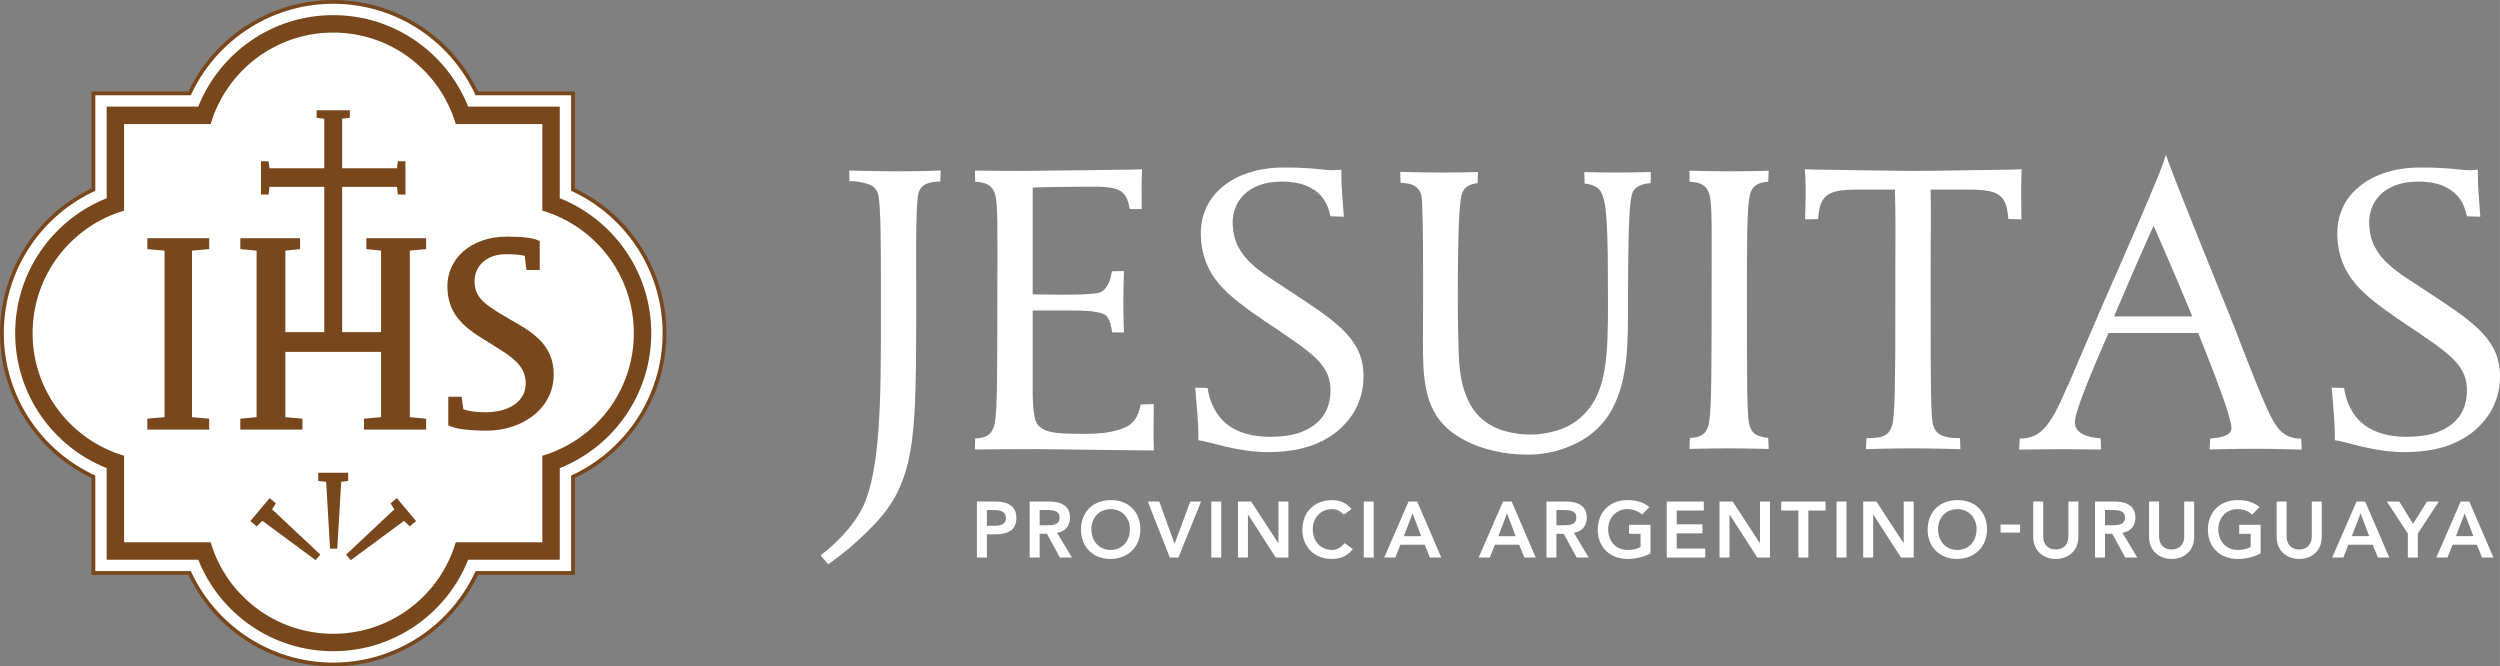
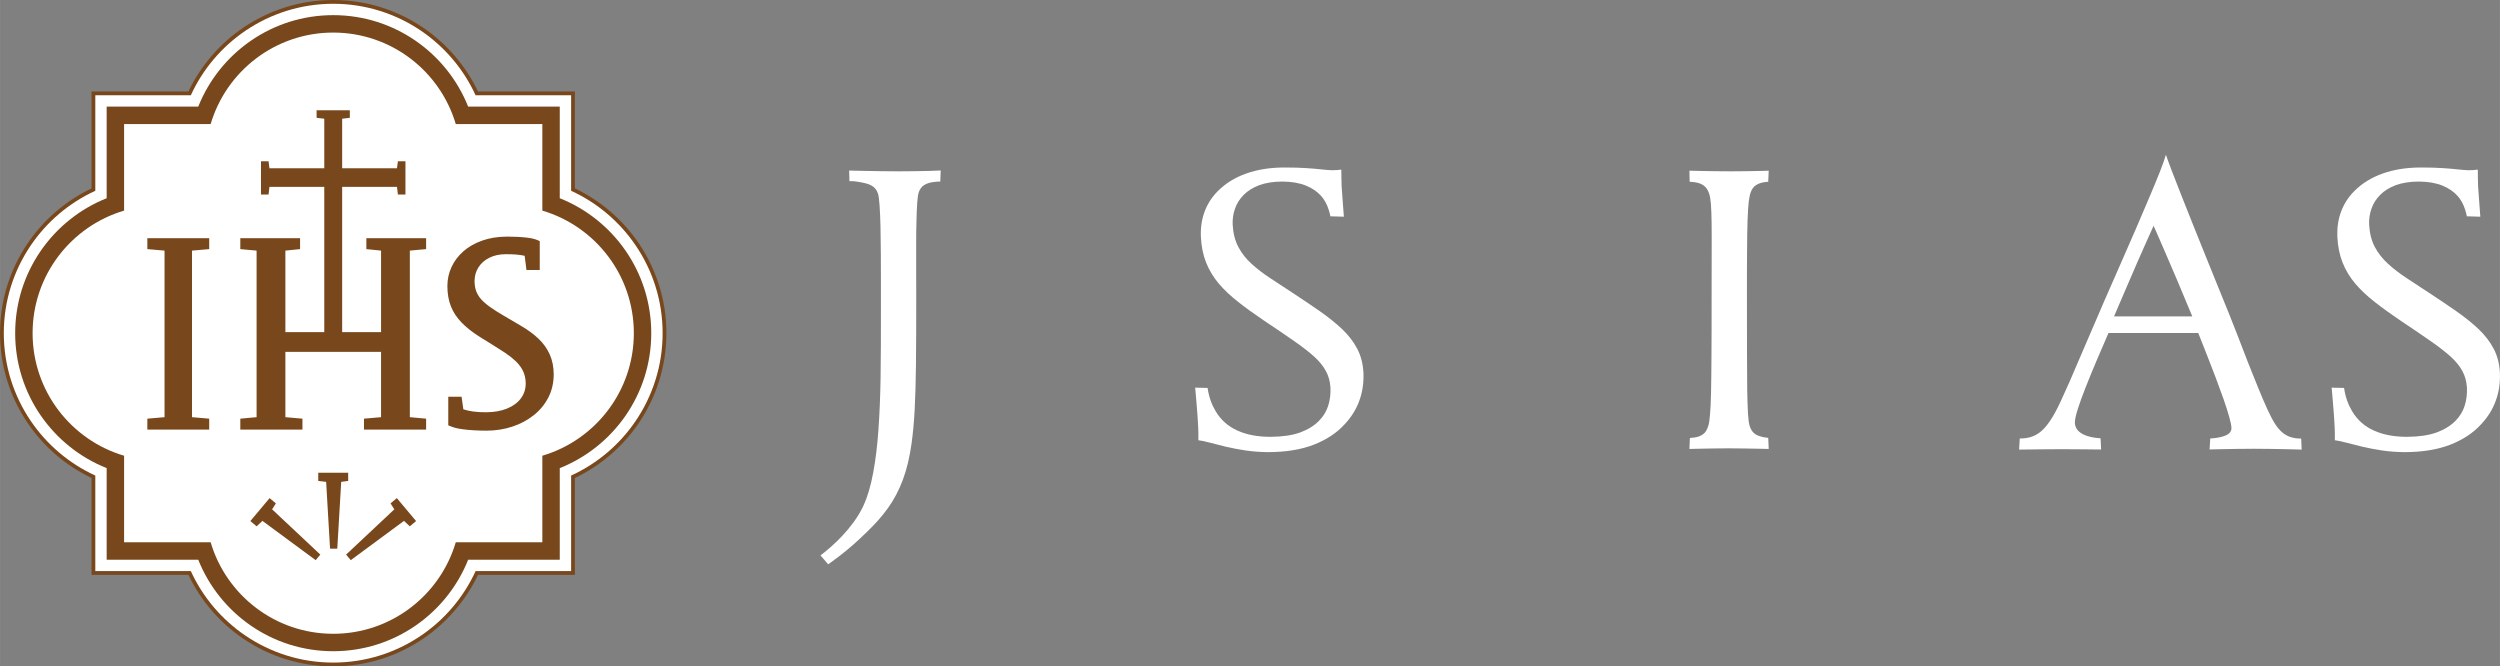
<svg xmlns="http://www.w3.org/2000/svg" xml:space="preserve" width="79.375mm" height="21.157mm" version="1.1" style="shape-rendering:geometricPrecision; text-rendering:geometricPrecision; image-rendering:optimizeQuality; fill-rule:evenodd; clip-rule:evenodd" viewBox="0 0 7937.5 2115.75">
  <rect x="0" y="0" width="7937.5" height="2115.75" fill="#808080" stroke="none" />
  <defs>
    <style type="text/css">
   
    .fil1 {fill:#78481C;fill-rule:nonzero}
    .fil0 {fill:white;fill-rule:nonzero}
   
  </style>
  </defs>
  <g id="Capa_x0020_1">
-     <path class="fil0" d="M7797.69 1702.36l27.86 -72.33 27.39 72.33 -55.25 0 0 0zm-62.28 67.83l35.4 0 16.09 -40.7 77.1 0 16.59 40.7 36.17 0 -76.63 -177.81 -27.35 0 -77.37 177.81 0 0zm-90.46 0l0 -76.11 -66.81 -101.71 39.69 0 43.71 70.83 44.21 -70.83 37.65 0 -66.81 101.71 0 76.11 -31.64 0zm-177.88 -67.83l27.91 -72.33 27.36 72.33 -55.27 0 0 0zm-62.28 67.83l35.43 0 16.06 -40.7 77.12 0 16.56 40.7 36.15 0 -76.6 -177.81 -27.38 0 -77.37 177.81 0.03 0zm-33.21 -177.81l-31.64 0 0 111.5c0.05,3.57 -0.4,7.2 -1.22,10.95 -0.82,3.79 -2.22,7.45 -4.1,10.97 -1.83,3.53 -4.34,6.7 -7.41,9.5 -3.09,2.82 -6.88,5.06 -11.4,6.7 -4.45,1.68 -9.74,2.51 -15.82,2.58 -6.06,-0.07 -11.35,-0.9 -15.8,-2.58 -4.47,-1.64 -8.31,-3.88 -11.32,-6.7 -3.13,-2.8 -5.64,-5.97 -7.49,-9.5 -1.88,-3.52 -3.23,-7.18 -4.1,-10.97 -0.82,-3.75 -1.22,-7.38 -1.22,-10.95l0 -111.5 -31.62 0 0 112.49c0.03,10.77 1.86,20.43 5.48,29.02 3.57,8.63 8.57,15.95 15.08,22.03 6.46,6.05 14.02,10.71 22.68,13.92 8.67,3.18 18.12,4.83 28.31,4.87 10.24,-0.04 19.68,-1.69 28.36,-4.87 8.7,-3.21 16.25,-7.87 22.75,-13.92 6.46,-6.08 11.46,-13.4 15.06,-22.03 3.57,-8.59 5.4,-18.25 5.42,-29.02l0 -112.49 0 0zm-193.94 73.82l-68.05 0 0 28.63 36.41 0 0 41.95c-5.58,3.14 -11.91,5.49 -18.97,6.99 -7.07,1.55 -14.66,2.31 -22.73,2.31 -9.23,-0.04 -17.51,-1.73 -24.98,-4.99 -7.51,-3.25 -13.91,-7.87 -19.31,-13.8 -5.37,-5.96 -9.47,-12.94 -12.36,-20.94 -2.85,-8.04 -4.34,-16.78 -4.39,-26.32 0.05,-8.93 1.54,-17.21 4.39,-24.89 2.89,-7.65 6.99,-14.39 12.36,-20.18 5.4,-5.79 11.8,-10.29 19.31,-13.55 7.47,-3.21 15.75,-4.9 24.98,-4.94 6.01,0 11.8,0.66 17.49,2.01 5.61,1.39 10.95,3.36 15.87,5.91 4.93,2.59 9.29,5.73 13.1,9.42l23.36 -23.61c-6.19,-5.49 -13.04,-9.88 -20.4,-13.18 -7.43,-3.26 -15.24,-5.61 -23.62,-7.09 -8.31,-1.41 -16.96,-2.12 -26.06,-2.09 -13.74,0.04 -26.3,2.27 -37.73,6.71 -11.49,4.43 -21.38,10.75 -29.74,19.01 -8.44,8.24 -14.93,18.17 -19.45,29.7 -4.6,11.57 -6.91,24.46 -6.98,38.78 0.07,13.92 2.38,26.54 6.98,37.88 4.52,11.34 11.01,21.1 19.45,29.26 8.38,8.16 18.25,14.43 29.74,18.83 11.43,4.43 23.99,6.66 37.73,6.7 13.7,0 26.67,-1.5 38.97,-4.47 12.3,-2.94 23.81,-7.33 34.63,-13.1l0 -90.93 0 -0.01zm-211 -73.82l-31.67 0 0 111.5c0.05,3.57 -0.37,7.2 -1.22,10.95 -0.85,3.79 -2.22,7.45 -4.1,10.97 -1.85,3.53 -4.37,6.7 -7.41,9.5 -3.09,2.82 -6.9,5.06 -11.38,6.7 -4.49,1.68 -9.76,2.51 -15.82,2.58 -6.08,-0.07 -11.35,-0.9 -15.85,-2.58 -4.47,-1.64 -8.3,-3.88 -11.32,-6.7 -3.1,-2.8 -5.61,-5.97 -7.46,-9.5 -1.88,-3.52 -3.23,-7.18 -4.08,-10.97 -0.87,-3.75 -1.21,-7.38 -1.21,-10.95l0 -111.5 -31.67 0 0 112.49c0.02,10.77 1.93,20.43 5.5,29.02 3.54,8.63 8.6,15.95 15.05,22.03 6.49,6.05 14.03,10.71 22.7,13.92 8.66,3.18 18.13,4.83 28.34,4.87 10.21,-0.04 19.69,-1.69 28.34,-4.87 8.7,-3.21 16.24,-7.87 22.73,-13.92 6.43,-6.08 11.48,-13.4 15.05,-22.03 3.57,-8.59 5.45,-18.25 5.48,-29.02l0 -112.49 0 0zm-283.16 75.34l0 -48.23 27.39 0c4.18,-0.05 8.36,0.23 12.54,0.71 4.18,0.55 8.04,1.6 11.56,3.18 3.54,1.6 6.4,3.98 8.52,7.13 2.14,3.17 3.28,7.36 3.31,12.59 -0.03,5.71 -1.22,10.27 -3.5,13.6 -2.33,3.31 -5.37,5.77 -9.15,7.37 -3.78,1.6 -7.94,2.6 -12.44,3.06 -4.57,0.4 -9.07,0.63 -13.6,0.58l-24.6 0 -0.03 0.01zm-31.62 102.47l31.62 0 0 -75.36 23.13 0 41.19 75.36 38.18 0 -47.2 -78.62c8.84,-1.29 16.27,-4.15 22.38,-8.48 6.11,-4.37 10.8,-9.93 13.97,-16.66 3.2,-6.79 4.82,-14.51 4.82,-23.07 -0.05,-7.95 -1.25,-14.86 -3.6,-20.65 -2.41,-5.81 -5.69,-10.63 -9.9,-14.56 -4.18,-3.89 -9.1,-7.04 -14.73,-9.33 -5.53,-2.31 -11.59,-3.99 -18.07,-4.99 -6.43,-1.01 -13.15,-1.49 -19.98,-1.45l-61.81 0 0 177.81 0 0zm-53.05 -177.81l-31.64 0 0 111.51c0.03,3.56 -0.4,7.2 -1.24,10.95 -0.85,3.78 -2.2,7.45 -4.08,10.97 -1.88,3.53 -4.36,6.7 -7.41,9.5 -3.12,2.81 -6.9,5.06 -11.4,6.7 -4.47,1.68 -9.74,2.51 -15.82,2.57 -6.06,-0.06 -11.35,-0.89 -15.82,-2.57 -4.48,-1.65 -8.29,-3.89 -11.35,-6.7 -3.07,-2.8 -5.59,-5.97 -7.47,-9.5 -1.85,-3.52 -3.17,-7.19 -4.07,-10.97 -0.85,-3.75 -1.22,-7.39 -1.22,-10.95l0 -111.51 -31.64 0 0 112.5c0.05,10.77 1.88,20.43 5.5,29.01 3.55,8.63 8.57,15.96 15.06,22.03 6.43,6.06 14.02,10.71 22.67,13.93 8.68,3.18 18.15,4.82 28.34,4.86 10.21,-0.04 19.68,-1.68 28.36,-4.86 8.71,-3.22 16.25,-7.87 22.73,-13.93 6.45,-6.07 11.46,-13.4 15.08,-22.03 3.52,-8.58 5.4,-18.24 5.42,-29.01l0 -112.5 0 0zm-184.91 73.08l-62.02 0 0 25.59 62.02 0 0 -25.59zm-260.49 14.58c0.03,-8.93 1.49,-17.21 4.37,-24.89 2.91,-7.65 7.01,-14.39 12.36,-20.18 5.39,-5.79 11.82,-10.29 19.31,-13.55 7.44,-3.21 15.77,-4.9 24.98,-4.94 9.23,0.04 17.67,1.73 25.16,4.94 7.49,3.26 13.92,7.76 19.34,13.55 5.4,5.79 9.47,12.53 12.41,20.18 2.91,7.67 4.34,15.96 4.37,24.89 -0.03,9.54 -1.46,18.29 -4.37,26.32 -2.94,7.99 -7.01,14.98 -12.41,20.94 -5.42,5.93 -11.85,10.55 -19.34,13.8 -7.49,3.27 -15.93,4.95 -25.16,4.99 -9.21,-0.04 -17.52,-1.72 -24.98,-4.99 -7.49,-3.25 -13.92,-7.87 -19.31,-13.8 -5.35,-5.96 -9.45,-12.94 -12.36,-20.94 -2.88,-8.04 -4.34,-16.78 -4.37,-26.32zm-33.17 2.01c0.1,13.92 2.4,26.54 7.01,37.88 4.55,11.34 11,21.1 19.47,29.26 8.36,8.16 18.23,14.44 29.69,18.83 11.45,4.43 24.05,6.66 37.78,6.7 13.92,-0.28 26.64,-2.72 38.21,-7.25 11.56,-4.55 21.53,-10.91 29.92,-19.17 8.44,-8.21 14.92,-17.99 19.55,-29.34 4.61,-11.4 6.96,-23.97 6.99,-37.92 -0.03,-14.32 -2.38,-27.22 -6.99,-38.76 -4.63,-11.52 -11.11,-21.4 -19.55,-29.6 -8.41,-8.2 -18.36,-14.44 -29.92,-18.71 -11.57,-4.27 -24.29,-6.31 -38.21,-6.12 -13.73,0.05 -26.33,2.27 -37.78,6.71 -11.46,4.43 -21.33,10.75 -29.69,19.01 -8.47,8.25 -14.92,18.17 -19.47,29.7 -4.61,11.57 -6.91,24.46 -7.01,38.78zm-204.5 88.16l31.67 0 0 -136.39 0.48 0 87.92 136.39 40.19 0 0 -177.82 -31.67 0 0 132.1 -0.51 0.5 0.51 0 -0.51 -0.5 -86.12 -132.1 -41.96 0 0 177.82zm-84.67 0l31.62 0 0 -177.82 -31.62 0 0 177.82zm-121.12 0l31.64 0 0 -149.21 54.5 0 0 -28.61 -140.65 0 0 28.61 54.51 0 0 149.21zm-250.46 0l31.67 0 0 -136.39 0.48 0 87.87 136.39 40.21 0 0 -177.82 -31.67 0 0 132.1 -0.47 0.5 0.47 0 -0.47 -0.5 -86.13 -132.1 -41.96 0 0 177.82zm-167.56 0l122.29 0 0 -28.63 -90.67 0 0 -48.24 81.65 0 0 -28.62 -81.65 0 0 -43.72 86.15 0 0 -28.61 -117.77 0 0 177.81 0 0.01zm-51.54 -103.99l-68.08 0 0 28.63 36.41 0 0 41.95c-5.56,3.14 -11.88,5.49 -18.97,6.98 -7.04,1.56 -14.66,2.32 -22.7,2.32 -9.24,-0.05 -17.54,-1.73 -24.98,-4.99 -7.51,-3.26 -13.89,-7.87 -19.31,-13.8 -5.37,-5.96 -9.45,-12.95 -12.36,-20.95 -2.88,-8.03 -4.34,-16.78 -4.39,-26.31 0.05,-8.94 1.51,-17.22 4.39,-24.89 2.91,-7.65 6.99,-14.39 12.36,-20.19 5.42,-5.78 11.8,-10.28 19.31,-13.54 7.44,-3.22 15.74,-4.9 24.98,-4.94 5.98,0 11.8,0.66 17.46,2.01 5.66,1.38 10.95,3.36 15.9,5.91 4.95,2.59 9.26,5.73 13.07,9.41l23.37 -23.6c-6.2,-5.49 -13,-9.88 -20.35,-13.18 -7.41,-3.26 -15.27,-5.61 -23.63,-7.09 -8.33,-1.41 -16.98,-2.12 -26.06,-2.09 -13.73,0.04 -26.33,2.27 -37.78,6.71 -11.49,4.43 -21.35,10.74 -29.72,19 -8.41,8.25 -14.92,18.17 -19.44,29.71 -4.63,11.56 -6.93,24.46 -7.01,38.77 0.08,13.93 2.38,26.55 7.01,37.89 4.52,11.34 11.03,21.09 19.44,29.25 8.37,8.16 18.26,14.44 29.72,18.84 11.45,4.42 24.05,6.65 37.78,6.69 13.68,0 26.64,-1.49 38.95,-4.47 12.27,-2.94 23.81,-7.32 34.63,-13.1l0 -90.93 0 0zm-298.69 1.51l0 -48.23 27.39 0c4.15,-0.05 8.33,0.23 12.49,0.71 4.2,0.55 8.06,1.6 11.58,3.18 3.55,1.6 6.41,3.99 8.55,7.13 2.12,3.18 3.23,7.36 3.28,12.59 -0.05,5.71 -1.22,10.27 -3.52,13.6 -2.3,3.31 -5.34,5.78 -9.13,7.37 -3.78,1.6 -7.91,2.6 -12.46,3.06 -4.5,0.4 -9.02,0.63 -13.57,0.59l-24.61 0 0 0zm-31.64 102.48l31.64 0 0 -75.37 23.1 0 41.2 75.37 38.18 0 -47.21 -78.63c8.81,-1.29 16.28,-4.15 22.39,-8.48 6.11,-4.37 10.79,-9.92 13.97,-16.66 3.2,-6.79 4.81,-14.51 4.81,-23.07 -0.02,-7.95 -1.24,-14.86 -3.6,-20.65 -2.38,-5.81 -5.66,-10.62 -9.86,-14.56 -4.21,-3.89 -9.13,-7.04 -14.74,-9.33 -5.56,-2.31 -11.59,-3.99 -18.07,-4.99 -6.46,-1 -13.15,-1.49 -20.01,-1.45l-61.8 0 0 177.81 0 0.01zm-153.01 -67.83l27.89 -72.33 27.38 72.33 -55.27 0 0 0zm-62.28 67.83l35.42 0 16.06 -40.71 77.13 0 16.54 40.71 36.17 0 -76.57 -177.82 -27.42 0 -77.36 177.82 0.03 0zm-237.63 -67.83l27.87 -72.33 27.35 72.33 -55.22 0 0 0zm-62.28 67.83l35.38 0 16.08 -40.71 77.1 0 16.62 40.71 36.14 0 -76.6 -177.82 -27.38 0 -77.34 177.82 0 0zm-64.87 0l31.64 0 0 -177.82 -31.64 0 0 177.82zm-38.71 -154.23c-5.88,-6.72 -12.07,-12.17 -18.6,-16.31 -6.59,-4.13 -13.5,-7.15 -20.77,-9.04 -7.25,-1.88 -14.9,-2.81 -22.92,-2.78 -13.75,0.05 -26.35,2.27 -37.78,6.71 -11.45,4.43 -21.35,10.75 -29.74,19.01 -8.41,8.25 -14.89,18.17 -19.47,29.7 -4.55,11.57 -6.88,24.46 -6.96,38.78 0.08,13.92 2.41,26.54 6.96,37.88 4.58,11.34 11.06,21.1 19.47,29.26 8.42,8.16 18.29,14.44 29.74,18.83 11.43,4.43 24,6.66 37.78,6.7 8.76,0 17.12,-1.09 25.22,-3.3 8.07,-2.23 15.56,-5.67 22.52,-10.31 6.98,-4.67 13.14,-10.67 18.57,-18.04l-26.14 -18.59c-5.96,7.5 -12.25,12.98 -19.05,16.47 -6.75,3.46 -13.68,5.18 -20.9,5.14 -9.21,-0.04 -17.52,-1.72 -25.01,-4.99 -7.46,-3.25 -13.89,-7.87 -19.26,-13.8 -5.4,-5.96 -9.47,-12.94 -12.38,-20.94 -2.89,-8.04 -4.34,-16.78 -4.37,-26.32 0.03,-8.93 1.48,-17.21 4.37,-24.89 2.91,-7.65 6.98,-14.39 12.38,-20.18 5.37,-5.79 11.8,-10.29 19.26,-13.55 7.49,-3.21 15.8,-4.9 25.01,-4.94 4.12,-0.04 8.17,0.47 12.27,1.46 4.1,1.07 8.2,2.86 12.39,5.41 4.15,2.61 8.41,6.15 12.77,10.7l24.64 -18.08 0 0.01zm-360.74 154.23l31.65 0 0 -136.39 0.5 0 87.9 136.39 40.19 0 0 -177.82 -31.65 0 0 132.1 -0.53 0.5 0.53 0 -0.53 -0.5 -86.12 -132.1 -41.94 0 0 177.82zm-84.69 0l31.65 0 0 -177.82 -31.65 0 0 177.82zm-131.68 0l27.38 0 71.84 -177.82 -34.16 0 -49.98 134.37 -48.47 -134.37 -36.41 0 69.8 177.82zm-248.95 -90.16c0.05,-8.94 1.48,-17.22 4.39,-24.89 2.91,-7.65 6.99,-14.39 12.36,-20.19 5.42,-5.78 11.8,-10.28 19.29,-13.54 7.46,-3.22 15.79,-4.9 25,-4.94 9.26,0.04 17.67,1.72 25.16,4.94 7.49,3.26 13.92,7.76 19.34,13.54 5.4,5.8 9.5,12.54 12.41,20.19 2.91,7.67 4.34,15.95 4.39,24.89 -0.05,9.53 -1.48,18.28 -4.39,26.31 -2.91,8 -7.01,14.99 -12.41,20.95 -5.42,5.93 -11.85,10.54 -19.34,13.8 -7.49,3.26 -15.9,4.94 -25.16,4.99 -9.21,-0.05 -17.54,-1.73 -25,-4.99 -7.49,-3.26 -13.87,-7.87 -19.29,-13.8 -5.37,-5.96 -9.45,-12.95 -12.36,-20.95 -2.91,-8.03 -4.34,-16.78 -4.39,-26.31zm-33.12 2c0.07,13.93 2.38,26.55 6.95,37.89 4.58,11.34 11.09,21.09 19.48,29.25 8.38,8.16 18.25,14.44 29.74,18.84 11.4,4.42 24.02,6.65 37.75,6.69 13.95,-0.28 26.67,-2.71 38.21,-7.24 11.53,-4.55 21.54,-10.91 29.92,-19.18 8.47,-8.2 14.95,-17.98 19.56,-29.33 4.6,-11.4 6.93,-23.98 6.98,-37.93 -0.05,-14.31 -2.38,-27.21 -6.98,-38.75 -4.61,-11.53 -11.09,-21.41 -19.56,-29.6 -8.41,-8.2 -18.39,-14.44 -29.92,-18.71 -11.54,-4.27 -24.26,-6.32 -38.21,-6.12 -13.73,0.04 -26.35,2.27 -37.75,6.71 -11.49,4.43 -21.36,10.74 -29.74,19 -8.39,8.25 -14.9,18.17 -19.48,29.71 -4.57,11.56 -6.88,24.46 -6.95,38.77zm-131.18 -14.31l0 -48.23 27.41 0c4.12,-0.06 8.3,0.22 12.48,0.71 4.18,0.55 8.05,1.6 11.57,3.18 3.54,1.6 6.4,3.98 8.52,7.12 2.14,3.18 3.28,7.37 3.33,12.6 -0.05,5.71 -1.19,10.26 -3.52,13.6 -2.33,3.3 -5.37,5.77 -9.13,7.37 -3.81,1.59 -7.93,2.59 -12.46,3.05 -4.55,0.41 -9.05,0.63 -13.57,0.59l-24.63 0 0 0.01zm-31.65 102.47l31.65 0 0 -75.36 23.12 0 41.2 75.36 38.15 0 -47.23 -78.63c8.84,-1.29 16.3,-4.14 22.44,-8.48 6.06,-4.37 10.77,-9.92 13.94,-16.66 3.2,-6.78 4.82,-14.5 4.82,-23.06 -0.06,-7.95 -1.25,-14.86 -3.6,-20.65 -2.36,-5.81 -5.69,-10.63 -9.9,-14.56 -4.2,-3.89 -9.1,-7.04 -14.71,-9.33 -5.56,-2.32 -11.61,-3.99 -18.1,-4.99 -6.43,-1.01 -13.12,-1.49 -20,-1.46l-61.78 0 0 177.82 0 0zm-135.92 -100.71l0 -49.99 22.6 0c4.37,-0.06 8.7,0.22 13.15,0.79 4.39,0.58 8.49,1.72 12.22,3.44 3.73,1.72 6.75,4.23 9.05,7.53 2.3,3.3 3.47,7.65 3.49,13.1 -0.02,4.78 -0.87,8.75 -2.54,11.89 -1.66,3.1 -3.99,5.56 -6.82,7.37 -2.86,1.8 -6.06,3.13 -9.69,3.99 -3.54,0.82 -7.24,1.33 -11.13,1.57 -3.81,0.22 -7.6,0.34 -11.25,0.3l-19.08 0 0 0.01zm-31.64 100.71l31.64 0 0 -73.6 22.6 0c7.57,0.04 14.87,-0.36 21.85,-1.21 6.99,-0.83 13.47,-2.29 19.45,-4.47 5.98,-2.17 11.17,-5.23 15.64,-9.18 4.44,-3.96 7.91,-9.03 10.37,-15.22 2.46,-6.2 3.73,-13.73 3.76,-22.66 -0.03,-7.85 -1.22,-14.68 -3.5,-20.51 -2.3,-5.77 -5.55,-10.67 -9.63,-14.64 -4.15,-3.99 -8.94,-7.17 -14.5,-9.55 -5.5,-2.41 -11.45,-4.13 -17.85,-5.23 -6.46,-1.05 -13.15,-1.58 -20.06,-1.54l-59.77 0 0 177.81 0 0z" />
    <path class="fil0" d="M2985.39 576.42l1.27 -35.11c-14.55,0.51 -23.92,0.97 -35.69,1.34 -14.4,0.46 -30.19,0.68 -47.1,0.91 -17.09,0.2 -33.76,0.44 -50.19,0.44 -16.64,0 -34.24,-0.24 -53.37,-0.44 -18.91,-0.23 -36.91,-0.45 -54.02,-0.91 -17.1,-0.45 -31.09,-0.69 -41.89,-0.89 -10.79,-0.22 -7.83,-0.45 -8.25,-0.45l0.76 33.86c15.67,0.02 21.91,0.81 35.86,3.5 13.59,2.66 25.21,5.19 34.89,10.81 9.48,5.43 15.98,13.75 19.82,24.79 2.22,6.54 3.84,19.13 5.19,38.04 1.35,18.91 2.22,41.89 2.93,68.68 0.43,27.01 0.9,56.04 1.09,86.9 0.24,30.84 0.24,61.71 0.24,92.31 0,30.88 -0.03,59.24 0,85.57 0.16,63.71 -0.14,159.05 -1.11,216.92 -1.01,57.85 -3.26,111.91 -6.78,162.33 -3.49,50.21 -9.13,95.44 -16.64,135.98 -7.54,40.51 -17.59,75.54 -30.85,104.27 -8.36,18.09 -18.63,35.17 -30.19,51.11 -11.61,16.03 -23.65,30.58 -36.01,43.67 -12.2,13 -23.71,24.26 -34.23,33.55 -10.62,9.4 -19.41,16.82 -25.89,21.85 -6.58,5.11 -9.9,7.88 -10.12,7.88l24.33 28.36c0.21,0 3.85,-2.67 10.56,-7.43 6.99,-4.92 16.43,-12.15 28.13,-21.16 11.75,-9.01 24.84,-19.76 39.45,-32.42 14.44,-12.55 29.18,-26.68 44.76,-41.64 25.4,-24.43 48.05,-49.53 67.1,-76.12 19.21,-26.76 34.9,-56.77 47.31,-90.06 12.33,-33.12 21.46,-71.63 27.46,-114.84 4.34,-31.33 7.78,-67.32 9.93,-108.08 2.14,-40.96 3.38,-87.81 4.02,-140.94 0.69,-53.13 0.9,-148.23 0.9,-216.47 0,-27.25 0,-55.15 -0.21,-83.53l0 -83.3c0,-27.01 0.21,-51.8 0.92,-74.51 0.42,-22.98 1.32,-42.13 2.46,-58.13 1.11,-15.75 2.73,-26.79 4.95,-32.87 3.6,-10.12 9.23,-17.77 16.85,-22.5 7.7,-4.97 16.94,-7.94 27.97,-9.46 11.14,-1.52 14.47,-1.79 23.39,-1.81l0 0z" />
-     <path class="fil0" d="M3663.78 1430.22c0,-0.23 -0.24,-3.16 -0.45,-8.33 0,-5.43 -0.24,-11.72 -0.45,-18.95 -0.24,-7.17 -0.45,-13.93 -0.45,-20 0,-44.39 0.21,-77.71 0.66,-99.8l-41.48 1.03c-1.54,9.86 -4.24,18.47 -7.83,28.49 -4.26,11.92 -12.15,23.26 -20.93,31.38 -9.9,9.22 -24.98,15.51 -40.51,20.43 -15.77,4.96 -32.65,8.31 -50.64,10.35 -18.26,1.8 -36.28,2.71 -54.08,2.71 -26.14,0.22 -49.32,-0.23 -69.38,-1.13 -20,-0.91 -36.88,-3.38 -50.88,-7.43 -13.94,-4.05 -24.74,-10.56 -32.38,-20.05 -4.29,-5.41 -7.65,-13.5 -9.95,-23.84 -2.22,-10.37 -3.81,-22.07 -4.71,-35.15 -0.87,-12.82 -1.32,-26.33 -1.56,-40.07l0 -39.16 0 -224.94 16.64 0 41.91 0 53.58 0c18.26,0 35.59,0.24 52.23,0.88 16.43,0.69 30.88,2.52 42.78,4.97 12.15,2.51 22.44,5.91 26.99,11.46 4.89,5.94 9.5,13.77 11.85,22.33 2.36,8.55 4.63,16.89 5.53,25.19l0.4 4.55 37.76 0.61c-0.14,-5.33 -0.32,-11.34 -0.56,-17.98 -0.24,-12.39 -0.66,-25.46 -0.93,-38.95 -0.21,-13.51 -0.42,-25.9 -0.42,-37.39 0,-10.78 0.21,-22.96 0.42,-36.46 0.27,-13.52 0.69,-26.56 0.93,-39.41 0.32,-9.5 0.53,-17.83 0.71,-24.93l-38.41 0.77c-0.85,6.13 -2.25,12.41 -3.89,19.9 -2.33,10.56 -7.6,21.81 -13.13,29.98 -5.71,8.53 -13.83,14.99 -22.27,17.74 -6.88,2.23 -16.7,3.14 -29.06,4.03 -12.38,1.15 -26.14,1.8 -41.43,2.27 -15.53,0.22 -31.09,0.44 -47.07,0.44 -16.88,0 -32.38,-0.22 -46.83,-0.44 -14.18,-0.22 -25.66,-0.22 -34.24,-0.47 -8.75,-0.2 -13.28,-0.42 -13.49,-0.42l0 -339.1c8.57,-0.23 19.82,-0.67 33.55,-0.91 13.73,-0.21 28.6,-0.43 44.34,-0.66 15.75,-0.24 30.88,-0.46 45.27,-0.68 14.63,0 27.02,-0.2 37.15,-0.2 10.11,-0.25 16.67,-0.25 19.37,-0.25 25.42,-0.21 46.62,0.57 63.05,2.7 16.43,2.15 30,6.05 39.02,12.98 9.19,7.04 16.33,17.31 20.67,31.22 2.04,6.46 4.58,15.45 5.45,24.14l38.47 0.26c-0.32,-17.94 -0.53,-42.15 -0.53,-72.65 0,-6.74 0.24,-14.19 0.48,-22.49 0.21,-8.35 0.45,-15.56 0.68,-21.87 0.22,-6.07 0.22,-9.45 0.22,-9.68 -0.22,0 -2.25,0.23 -6.57,0.23 -4.02,0.23 -8.97,0.46 -14.84,0.66 -5.85,0.24 -11.22,0.47 -16.4,0.47 -21.86,0.21 -46.38,0.66 -73.64,0.88 -27.01,0.45 -54.95,0.69 -83.76,1.14 -28.61,0.22 -56.31,0.68 -82.87,0.91 -26.78,0.46 -50.67,0.66 -71.57,0.89 -20.96,0 -37.17,0.22 -48.87,0.22 -16.46,0 -33.81,0 -52.04,-0.22 -18.23,-0.23 -35.32,-0.23 -51.31,-0.43 -11,-0.18 -20.58,-0.34 -28.81,-0.41l1.01 35.48c5.87,0.39 10.34,0.87 15.4,1.59 11.93,1.75 21.88,5.19 29.73,10.84 7.89,5.38 13.5,13.72 17.1,24.74 2.72,7.45 4.71,18.69 5.87,33.55 1.14,15.1 2.01,35.13 2.22,60.58 0.24,25.21 0.45,57.18 0.24,96.16 0,38.7 -0.24,85.54 -0.24,140.69 0,71.39 0,131.72 -0.42,180.8 -0.24,49.32 -0.66,89.39 -1.32,120.23 -0.72,31.08 -1.83,55.18 -3.44,72.06 -1.33,16.89 -3.13,29.06 -5.61,36.02 -4.05,11.71 -9.69,20.25 -16.88,25.67 -7.2,5.41 -13.42,7.78 -25.22,10.37 -5.02,1.09 -11.67,1.52 -17.67,1.89l-0.77 34.9c8.47,-0.1 18.63,-0.14 30.38,-0.32 15.05,-0.22 30.85,-0.46 47.51,-0.46 16.67,-0.21 31.97,-0.21 46.12,-0.21 16.25,-0.22 36.06,-0.22 59.24,-0.22 23.42,0.22 48.84,0.43 76.33,0.67 27.71,0.22 56.07,0.64 85.09,1.13 29.29,0.22 57.66,0.67 85.57,1.11 27.7,0.47 53.6,0.68 77.26,0.91 23.84,0.22 44.13,0.44 61.01,0.44l0 0.02z" />
    <path class="fil0" d="M7937.26 1183c-1.45,-28.15 -7.96,-53.38 -19.79,-75.89 -11.75,-22.3 -27.78,-43 -47.97,-62.35 -20.45,-19.14 -44.02,-38.05 -70.75,-56.76 -26.91,-18.69 -55.93,-38.27 -87.44,-58.98 -24.13,-15.99 -47.34,-31.08 -69.35,-45.47 -22.01,-14.42 -41.83,-29.5 -59.4,-45.5 -17.59,-15.77 -31.7,-33.77 -42.44,-53.82 -10.58,-20.25 -16.56,-43.92 -18.02,-71.35 -0.76,-17.37 1.67,-34.24 7.47,-50.45 5.6,-16.23 14.87,-30.86 27.59,-43.68 12.7,-12.84 29.16,-23.18 49.53,-30.86 20.14,-7.43 44.53,-11.26 72.87,-11.46 29.74,0.2 54.71,4.49 75.11,12.81 20.38,8.35 36.41,19.38 48.47,33.1 10.69,12.15 18.53,26.59 23.79,43.46 2.17,7 4.05,13.16 5.45,20.96l42.81 1.27 -1.06 -13.24c-1.03,-13.71 -2.09,-28.12 -3.23,-43.22 -1.08,-14.87 -1.95,-28.79 -2.96,-41.65 -0.29,-6.98 -0.4,-14.4 -0.53,-22.3 -0.1,-7.87 -0.18,-14.64 -0.18,-20.24 -0.29,-5.65 -0.16,-8.57 -0.19,-8.79 -11.64,1.57 -22.41,2.25 -32.33,1.8 -9.92,-0.46 -20.77,-1.35 -32.76,-2.69 -11.8,-1.37 -26.93,-2.71 -45,-3.84 -18.31,-1.34 -41.51,-2.03 -69.88,-2.03 -45.48,0 -85.99,6.29 -121.87,19.13 -35.93,12.63 -66.17,31.53 -90.93,56.53 -18.15,18.25 -31.83,39.63 -41.09,63.96 -9.1,24.31 -13.07,50.65 -12.09,79.24 1.37,31.08 7.11,59.02 16.72,83.09 9.63,24.32 23.2,46.59 40.32,66.86 17.3,20.27 37.99,39.64 62.23,58.55 24.05,18.93 51.25,38.5 81.62,58.98 37.58,25.01 69.38,46.61 95.41,64.85 26.25,18.24 47.68,34.88 64.11,49.77 16.41,15.08 28.55,30.16 36.67,45.45 8.31,15.35 13.15,32.68 14.42,52.01 0.93,20.51 -1.43,39.65 -7.11,57.87 -5.77,18.02 -15.19,33.79 -28.74,47.5 -15.34,15.8 -35.27,28.17 -60.09,37.4 -24.81,9.01 -56.14,13.75 -94.4,13.97 -40.74,0 -75.72,-6.56 -104.91,-19.82 -29.39,-13.06 -52.3,-33.36 -68.6,-60.34 -12.7,-21.04 -22.09,-45.43 -26.22,-75.11l-39.53 -0.89c0.4,4.19 0.82,8.74 1.3,13.64 1,12.15 2.03,25.21 3.3,38.95 1.06,13.96 2.12,27.24 3.12,40.05 0.8,12.86 1.46,23.67 1.88,32.44 0.24,5.61 0.27,11.71 0.59,18.02 0.05,6.5 0.05,11.93 0.02,16.66 0,4.5 -0.13,6.99 -0.13,7.19 9.52,1.13 21.8,3.85 36.38,7.67 14.79,3.83 31.64,8.1 50.77,12.84 19.11,4.48 40.01,8.54 62.66,11.93 22.64,3.38 46.59,5.18 72.04,5.4 56.54,-0.22 104.83,-8.1 144.68,-23.64 39.82,-15.53 72.44,-36.92 97.34,-64.17 21.32,-22.29 37.09,-47.52 47.12,-75.21 10.27,-27.9 14.58,-57.63 13.18,-89.6l0.02 0z" />
    <path class="fil0" d="M4328.87 1183c-1.45,-28.15 -7.96,-53.38 -19.76,-75.89 -11.77,-22.3 -27.78,-43 -48.02,-62.35 -20.43,-19.14 -44,-38.05 -70.7,-56.76 -26.93,-18.69 -55.96,-38.27 -87.52,-58.98 -24.08,-15.99 -47.28,-31.08 -69.32,-45.47 -21.99,-14.42 -41.78,-29.5 -59.4,-45.5 -17.57,-15.77 -31.65,-33.77 -42.44,-53.82 -10.59,-20.25 -16.59,-43.92 -17.99,-71.35 -0.77,-17.37 1.64,-34.24 7.43,-50.45 5.61,-16.23 14.87,-30.86 27.6,-43.68 12.72,-12.84 29.15,-23.18 49.53,-30.86 20.16,-7.43 44.53,-11.26 72.89,-11.46 29.71,0.2 54.69,4.49 75.12,12.81 20.39,8.35 36.4,19.38 48.49,33.1 10.67,12.15 18.5,26.59 23.74,43.46 2.19,7 4.04,13.16 5.47,20.96l42.81 1.27 -1.03 -13.24c-1.06,-13.71 -2.14,-28.12 -3.25,-43.22 -1.11,-14.87 -1.96,-28.79 -2.97,-41.65 -0.29,-6.98 -0.42,-14.4 -0.53,-22.3 -0.13,-7.87 -0.18,-14.64 -0.21,-20.24 -0.24,-5.65 -0.16,-8.57 -0.16,-8.79 -11.61,1.57 -22.43,2.25 -32.35,1.8 -9.93,-0.46 -20.77,-1.35 -32.76,-2.69 -11.77,-1.37 -26.91,-2.71 -44.98,-3.84 -18.31,-1.34 -41.54,-2.03 -69.9,-2.03 -45.46,0 -85.94,6.29 -121.84,19.13 -35.93,12.63 -66.18,31.53 -90.97,56.53 -18.12,18.25 -31.83,39.63 -41.09,63.96 -9.07,24.31 -13.09,50.65 -12.06,79.24 1.35,31.08 7.09,59.02 16.72,83.09 9.63,24.32 23.18,46.59 40.32,66.86 17.31,20.27 38,39.64 62.23,58.55 24.03,18.93 51.25,38.5 81.6,58.98 37.6,25.01 69.37,46.61 95.41,64.85 26.27,18.24 47.7,34.88 64.11,49.77 16.43,15.08 28.57,30.16 36.67,45.45 8.33,15.35 13.18,32.68 14.45,52.01 0.92,20.51 -1.38,39.65 -7.15,57.87 -5.71,18.02 -15.16,33.79 -28.73,47.5 -15.32,15.8 -35.24,28.17 -60.06,37.4 -24.85,9.01 -56.15,13.75 -94.41,13.97 -40.77,0 -75.72,-6.56 -104.9,-19.82 -29.4,-13.06 -52.31,-33.36 -68.61,-60.34 -12.7,-21.04 -22.12,-45.43 -26.22,-75.11l-39.53 -0.89c0.4,4.19 0.82,8.74 1.3,13.64 0.98,12.15 2.04,25.21 3.31,38.95 1.03,13.96 2.09,27.24 3.12,40.05 0.76,12.86 1.45,23.67 1.85,32.44 0.26,5.61 0.32,11.71 0.58,18.02 0.08,6.5 0.08,11.93 0.05,16.66 -0.02,4.5 -0.15,6.99 -0.13,7.19 9.5,1.13 21.78,3.85 36.36,7.67 14.81,3.83 31.67,8.1 50.77,12.84 19.1,4.48 40,8.54 62.68,11.93 22.67,3.38 46.59,5.18 72.05,5.4 56.48,-0.22 104.8,-8.1 144.64,-23.64 39.85,-15.53 72.5,-36.92 97.37,-64.17 21.32,-22.29 37.09,-47.52 47.15,-75.21 10.21,-27.9 14.55,-57.63 13.17,-89.6l0 0z" />
    <path class="fil0" d="M5614.14 1390.25c-13.2,-1.21 -24.18,-3.93 -33.12,-7.57 -13.92,-5.67 -21.75,-16.46 -26.41,-32.41 -1.91,-6.57 -3.6,-18.68 -4.74,-36.9 -1.08,-18.25 -1.77,-43.45 -2.46,-75.67 -0.45,-32.19 -0.66,-72.72 -0.66,-121.36 -0.24,-48.41 -0.24,-106.49 -0.24,-173.79 0,-58.78 0,-107.89 0.45,-147.51 0.24,-39.62 0.69,-71.59 1.59,-96.13 0.87,-24.56 2.01,-43.92 3.6,-57.42 1.82,-13.75 3.81,-24.33 6.51,-31.31 3.62,-10.12 9.23,-17.8 16.9,-22.51 7.68,-4.95 16.91,-8.13 27.94,-9.46 3.84,-0.48 6.38,-0.85 10.64,-1.15l1.51 -35.03c-6.69,0.14 -14.47,0.32 -23.18,0.61 -14.42,0.44 -30.19,0.66 -47.09,0.91 -17.1,0.22 -33.77,0.42 -50.22,0.42 -16.43,0 -33.76,-0.2 -51.54,-0.42 -18.02,-0.25 -34.66,-0.47 -50.43,-0.91 -11.33,-0.32 -21.06,-0.53 -29.27,-0.71l0.72 35.01c6.4,0.4 11.51,0.93 16.8,1.72 11.51,1.75 20.98,5.19 28.39,10.81 7.43,5.41 12.83,13.75 16.46,24.79 2.7,7.42 4.71,18.66 5.87,33.52 1.09,15.11 1.98,35.13 2.22,60.6 0.21,25.19 0.45,57.18 0.21,95.92 0,38.95 -0.21,85.76 -0.21,140.94 0,71.12 0,131.48 -0.45,180.31 -0.23,49.1 -0.68,88.95 -1.35,120.01 -0.66,30.88 -1.8,54.72 -3.38,71.63 -1.33,16.88 -3.15,29.03 -5.64,36.02 -4.05,11.48 -8.65,19.78 -15.87,25.18 -7.2,5.4 -16.2,9.06 -26.99,10.6 -4.87,0.72 -9.61,1.25 -15.27,1.59l-1.51 34.87c7.31,-0.22 15.93,-0.49 25.88,-0.65 14.42,-0.45 30.16,-0.66 47.07,-0.89 17.12,-0.24 33.76,-0.46 50.22,-0.46 16.43,0 33.52,0.22 51.33,0.46 17.78,0.23 34.45,0.44 49.98,0.89 10.4,0.16 19.5,0.4 27.28,0.63l-1.54 -35.19 0 0.01z" />
-     <path class="fil0" d="M6418.26 696.57l-0.21 -12.31c-0.24,-11.45 -0.24,-23.63 -0.48,-36.47 -0.21,-12.83 -0.21,-25.01 -0.21,-36.26 0,-23.83 0.21,-42.07 0.69,-54.91 0.45,-12.83 0.64,-19.13 0.64,-19.37 -0.19,0 -2.25,0.11 -6.51,0.24 -4.05,0.1 -9.03,0.44 -14.87,0.64 -5.82,0.25 -11.27,0.41 -16.43,0.47 -54.27,0.63 -108.75,1.58 -163.01,2.47 -54.48,0.89 -87.53,1.6 -137.96,1.6 -11.27,0 -26.35,-0.24 -45.27,-0.24 -18.91,-0.23 -40.35,-0.61 -63.95,-0.91 -50.32,-0.59 -81.59,-1.28 -131.89,-2.03 -25.22,-0.37 -48.87,-0.73 -70.7,-0.89 -5.18,-0.04 -10.61,-0.22 -16.43,-0.47 -5.87,-0.2 -10.82,-0.54 -14.87,-0.64 -4.05,-0.13 -6.32,-0.24 -6.56,-0.24 0.24,0.24 0.61,6.78 1.38,19.8 0.76,12.85 1.32,30.65 1.32,53.14 0,9.02 -0.24,19.85 -0.45,32.42 -0.19,12.62 -0.56,25.23 -0.87,37.38 -0.16,6.02 -0.32,11.55 -0.48,16.58l41.33 -0.88c0.69,-12.78 2.3,-23.05 4.18,-32.58 3.15,-15.96 9.31,-28.31 17.78,-37.14 8.6,-8.93 20.98,-15.22 36.93,-18.71 15.98,-3.48 36.94,-5.26 62.37,-5.17 31.43,0.11 43.73,0 75.14,0l33.57 0 13.95 0c0.47,18.92 0.9,35.8 1.11,50.44 0.24,14.65 0.45,28.82 0.45,42.1 0,13.28 0.24,27.26 0.24,42.11 0,14.64 -0.24,31.28 -0.24,50.2 0,18.7 0,41 -0.21,66.65l0 91.67c0,71.12 0,131.47 -0.24,180.31 -0.45,49.1 -0.9,88.97 -1.56,120.02 -0.69,30.87 -1.8,54.71 -3.36,71.62 -1.38,16.88 -3.18,29.03 -5.64,36.02 -4.05,11.48 -9.68,20.02 -16.88,25.45 -7.22,5.37 -16.24,8.74 -27.01,10.34 -10.82,1.58 -22.04,2.52 -36.86,2.29l-1.67 34.87c0.24,0 4.71,-0.23 13.74,-0.44 8.78,-0.25 20.47,-0.69 34.89,-0.92 14.42,-0.44 30.19,-0.66 47.07,-0.88 17.1,-0.27 33.79,-0.47 50.22,-0.47 16.43,0 33.52,0.2 51.33,0.47 17.78,0.22 34.42,0.44 49.98,0.88 15.56,0.23 28.15,0.67 37.84,0.92 9.68,0.21 14.65,0.44 14.87,0.44l-1.41 -35.01c-24.76,0.47 -42.91,-2.51 -56.91,-8.22 -14.13,-5.78 -23.41,-16.45 -28.15,-32.42 -2.04,-6.53 -3.6,-18.93 -4.74,-37.15 -1.11,-18.25 -1.77,-43.48 -2.22,-75.67 -0.69,-32.19 -0.95,-72.73 -0.95,-121.37 -0.19,-48.4 -0.19,-106.51 -0.19,-173.81l0 -96.58c0.21,-26.58 0.19,-49.3 0.19,-68.01 0.26,-18.69 0.26,-34.91 0.26,-48.63 0.21,-13.97 0.21,-27.03 0.21,-39.18 0,-12.37 -0.21,-25.43 -0.21,-39.38 0,-13.77 -0.24,-29.97 -0.45,-48.66l14.16 0 92.5 0c10.37,0 16.45,0 18.7,0 25.46,-0.18 46.38,1.69 62.37,5.17 15.95,3.49 28.31,9.76 36.93,18.71 8.49,8.83 14.63,21.18 17.78,37.14 1.88,9.53 3.36,19.41 4.05,32.17l41.88 1.29 0 0z" />
    <path class="fil0" d="M6960.63 1004.67l-248.52 0c0.16,-0.22 2.25,-5.19 6.27,-14.64 4.07,-9.45 9.45,-22.27 16.4,-38.27 6.99,-16.22 14.69,-34.44 23.45,-54.48 8.81,-20.27 17.8,-40.96 27.01,-62.59 9.47,-21.41 18.68,-42.34 27.7,-62.61 9,-20.51 17.33,-38.73 24.74,-55.17 0.26,0.24 3.62,8.12 10.37,23.2 6.78,15.31 15.74,36.25 27.28,62.83 11.69,26.79 24.77,57.4 39.37,91.86 14.68,34.45 29.95,71.15 45.93,109.86l0 0.01zm347.21 422.85l-1.5 -35.13c-11.75,0.2 -20.77,-1.13 -30.7,-3.82 -9.92,-2.69 -19.12,-7.43 -27.88,-14.41 -8.6,-6.99 -16.91,-16.67 -25.03,-29.28 -6.54,-10.15 -14.42,-25.43 -23.87,-45.7 -9.23,-20.27 -19.34,-43.67 -29.92,-70.02 -10.82,-26.34 -21.62,-53.39 -32.65,-81.29 -10.8,-28.14 -21.17,-54.73 -30.88,-80.17 -9.89,-25.43 -18.41,-47.26 -25.87,-65.73 -9.69,-24.12 -20.93,-52.01 -33.79,-83.32 -12.6,-31.28 -26.09,-64.18 -40.03,-98.84 -13.97,-34.69 -27.97,-69.35 -41.67,-103.57 -13.74,-34.22 -26.57,-66.65 -38.5,-96.82 -11.99,-30.17 -22.09,-56.29 -30.64,-78.58 -8.55,-22.27 -14.39,-38.95 -18.02,-49.52 -3.36,11.92 -9.68,29.47 -18.7,52.9 -9.24,23.19 -20.51,50.89 -34,82.41 -13.26,31.75 -27.94,65.75 -43.87,102.68 -16.01,36.7 -32.47,74.3 -49.35,112.8 -16.88,38.73 -33.52,76.55 -49.98,113.93 -12.83,29.5 -25.45,58.98 -38.28,88.94 -12.86,29.95 -25.19,59 -37.39,86.92 -11.9,28.15 -23.17,54.25 -33.52,78.12 -10.58,23.86 -19.84,44.58 -27.94,61.91 -8.12,17.57 -14.63,30.41 -19.58,39.18 -11.48,20.93 -22.96,37.35 -34.24,49.32 -11.24,11.92 -23.2,20.14 -36.01,24.98 -12.88,4.87 -25.24,6.96 -41.22,6.72l-2.04 35.4c0.27,0 3.6,0 10.16,-0.24 6.54,0 14.85,-0.23 25.43,-0.23 10.37,-0.22 21.83,-0.22 34,-0.44 12.17,-0.24 23.89,-0.24 35.35,-0.24 11.51,-0.21 21.62,-0.21 30.16,-0.21 9.02,0 19.61,0 32.23,0.21 12.38,0 25.42,0 38.71,0.24 13.52,0.22 26.14,0.22 37.83,0.44 6.09,0 11.62,0.06 16.48,0.11l-1.79 -35.52c-24.69,-1.66 -42.07,-5.97 -55.43,-12.76 -17.57,-8.96 -26.12,-21.64 -26.12,-38.08 0.21,-9.44 3.39,-23.85 9.68,-43.43 6.28,-19.62 14.61,-42.56 24.98,-68.68 10.35,-26.34 21.83,-54.26 34.24,-83.52 12.62,-29.5 25.24,-58.78 37.81,-87.83l285.03 0c8.6,21.4 17.6,44.14 27.07,68.45 9.66,24.32 18.89,48.41 28.13,72.73 9.23,24.32 17.54,47.26 25.24,68.88 7.4,21.65 13.49,40.54 17.99,56.54 4.52,16.21 6.98,28.12 6.98,35.77 -0.23,11.5 -8.12,19.8 -23.86,25.01 -11.67,3.86 -24.85,6.52 -43.5,7.45l-2.04 34.83c9.77,-0.23 21.78,-0.45 36.28,-0.84 16.45,-0.44 33.78,-0.69 52.25,-0.91 18.47,-0.22 36.04,-0.44 52.47,-0.44 16.43,0 33.52,0.22 51.09,0.44 17.33,0.22 33.79,0.47 48.87,0.91 15.08,0.45 27.49,0.67 36.93,0.89 9.21,0.23 14.19,0.47 14.4,0.47l0.02 -0.01z" />
-     <path class="fil0" d="M5241.55 546.09c-4.33,0.1 -8.96,0.24 -13.94,0.4 -14.15,0.45 -29.71,0.67 -46.59,0.89 -16.91,0.23 -33.55,0.45 -50.01,0.45 -16.43,0 -33.55,-0.25 -51.33,-0.45 -17.59,-0.2 -34.13,-0.44 -49.53,-0.87l1.11 36.27c9.34,0.74 16.09,2.41 23.63,5.08 12.12,4.23 20.53,9.96 26.14,18.06 5.43,7.88 9.66,19.82 13.07,35.6 3.12,15.97 5.64,37.38 7.2,64.38 1.59,27.01 2.7,60.8 3.36,101.76 0.45,40.99 0.69,90.29 0.69,148.15 0.21,42.58 -0.24,81.75 -1.56,117.57 -1.14,35.78 -4.05,68.42 -8.81,98.15 -4.71,29.5 -12.39,56.29 -22.73,80.15 -10.37,23.88 -24.56,45.04 -42.55,63.49 -16.67,16.9 -35.13,30.18 -54.95,39.64 -20.03,9.45 -41.22,15.99 -63.74,19.82 -22.46,4.06 -40.8,6.62 -72.94,4.43 -21.75,-1.45 -32.79,-3.61 -58.42,-10.06 -29.24,-7.65 -54.46,-21.18 -76.31,-40.32 -21.62,-19.13 -38.74,-45.69 -51.12,-79.69 -12.41,-34.04 -19.37,-77.26 -20.95,-129.7 -0.66,-22.96 -1.33,-48.63 -1.83,-77.45 -0.63,-28.6 -0.82,-60.35 -0.82,-95.46 0,-27.26 0,-54.95 0.19,-83.32 0.23,-28.39 0.45,-55.84 1.13,-82.65 0.45,-26.78 1.14,-51.55 2.23,-74.31 0.9,-22.71 2.27,-42.07 3.86,-58.07 1.56,-15.97 3.6,-27.22 6.06,-33.99 3.6,-10.12 9.52,-17.72 17.57,-22.52 8.15,-4.86 15.87,-8.06 27.35,-9.39l4.61 -0.47 0.77 -35.57c-4.29,0.12 -8.92,0.24 -13.82,0.4 -14.42,0.45 -30.16,0.67 -47.04,0.89 -17.14,0.23 -33.81,0.45 -50.27,0.45 -16.4,0 -33.73,-0.22 -51.54,-0.45 -18.02,-0.22 -34.66,-0.44 -50.43,-0.89 -13.39,-0.4 -24.45,-0.6 -33.6,-0.81l1 34.62c8.1,0.38 14.37,1.24 20.91,2.22 11.5,1.7 20.92,5.17 28.36,10.81 7.43,5.41 12.83,13.72 16.43,24.76 1.14,3.83 2.06,13.73 2.96,29.26 0.64,15.53 1.33,35.12 1.78,59.02 0.18,23.62 0.68,49.73 0.9,78.11 0,28.36 0.23,57.42 0.23,86.92l0 85.55c-0.23,27.23 -0.23,51.79 -0.23,73.41 -0.22,21.61 -0.22,38.74 -0.22,51.11 -0.23,28.82 0.45,56.29 1.56,82.62 1.35,26.34 4.29,51.35 9.26,74.96 4.93,23.67 12.6,45.51 23.39,65.99 10.59,20.46 25.43,39.17 44.14,56.08 15.77,14.17 36.01,27.44 60.35,40.07 24.52,12.37 53.13,22.52 85.56,30.17 32.44,7.87 68.43,11.74 108.09,12.15 45.08,0.48 89.56,-10.16 110.67,-17.7 39.32,-14.07 72.47,-31.39 98.37,-53.7 25.88,-22.05 46.36,-47.7 61.47,-76.78 14.87,-29.01 25.66,-59.89 32.62,-92.95 6.98,-33.09 11.27,-66.9 13.1,-101.12 2.01,-34.44 2.7,-67.99 2.46,-100.84 0,-67.57 0.24,-127.91 0.9,-181.5 0.45,-53.58 1.77,-97.93 3.6,-133.3 2.03,-35.13 4.94,-59.22 8.99,-71.59 3.84,-10.12 10.4,-17.76 19.58,-22.51 9.5,-4.91 18.6,-8.05 31.43,-9.34 2.04,-0.2 5.16,-0.43 7.31,-0.62l0.87 -35.48 0.02 0.01z" />
    <path class="fil1" d="M2028.16 772.62c55.31,81.59 87.64,179.77 87.64,285.24 0,105.48 -32.33,203.71 -87.64,285.28 -50.63,74.71 -120.67,135.25 -202.88,174.41l0 307.72 -307.68 0c-39.19,82.18 -99.75,152.22 -174.47,202.86 -81.56,55.29 -179.76,87.62 -285.25,87.62 -105.46,0 -203.69,-32.33 -285.25,-87.62 -74.72,-50.64 -135.29,-120.66 -174.45,-202.86l-307.68 0 0 -307.72c-82.21,-39.16 -152.22,-99.7 -202.87,-174.41 -55.32,-81.57 -87.63,-179.8 -87.63,-285.28 0,-105.47 32.31,-203.65 87.63,-285.24 50.65,-74.71 120.67,-135.25 202.87,-174.45l0 -307.68 307.68 0c39.16,-82.21 99.73,-152.22 174.45,-202.9 81.54,-55.29 179.79,-87.59 285.25,-87.59 105.49,0 203.69,32.3 285.25,87.59 74.72,50.68 135.28,120.7 174.47,202.9l307.68 0 0 307.68c82.22,39.2 152.25,99.74 202.88,174.45z" />
    <path class="fil0" d="M2018.26 779.34c53.98,79.61 85.5,175.49 85.5,278.54 0,103.03 -31.52,198.9 -85.5,278.52 -50.89,75.03 -121.77,135.45 -205,173.56l0 303.27 -303.27 0c-38.13,83.26 -98.53,154.14 -173.56,205.02 -79.61,53.96 -175.5,85.49 -278.56,85.49 -103.05,0 -198.92,-31.53 -278.52,-85.49 -75.07,-50.88 -135.47,-121.76 -173.55,-205.02l-303.27 0 0 -303.27c-83.25,-38.11 -154.13,-98.53 -205.02,-173.56 -53.97,-79.62 -85.5,-175.49 -85.5,-278.52 0,-103.05 31.53,-198.93 85.5,-278.54 50.89,-75.05 121.77,-135.45 205.02,-173.56l0 -303.27 303.27 0c38.08,-83.26 98.48,-154.14 173.55,-205 79.58,-53.96 175.47,-85.51 278.52,-85.51 103.06,0 198.95,31.55 278.56,85.51 75.03,50.86 135.43,121.74 173.54,205l303.29 0 0 303.27c83.23,38.11 154.11,98.51 205,173.56z" />
    <path class="fil1" d="M2012.37 1057.87c0,184.04 -122.56,339.44 -290.51,389.11l0 274.86 -274.86 0c-49.68,167.93 -205.09,290.47 -389.14,290.47 -184.03,0 -339.43,-122.53 -389.1,-290.47l-274.87 0 0 -274.86c-167.93,-49.67 -290.49,-205.07 -290.49,-389.11 0,-184.04 122.55,-339.44 290.49,-389.13l0 -274.86 274.87 0c49.67,-167.93 205.07,-290.47 389.1,-290.47 184.05,0 339.47,122.54 389.14,290.47l274.86 0 0 274.86c167.94,49.69 290.51,205.09 290.51,389.13zm55.33 0c0,-194.39 -120.33,-360.69 -290.52,-428.5l0 -290.83 -290.83 0c-67.82,-170.18 -234.1,-290.47 -428.49,-290.47 -194.38,0 -360.65,120.29 -428.49,290.47l-290.82 0 0 290.83c-170.18,67.81 -290.48,234.11 -290.48,428.5 0,194.37 120.3,360.66 290.48,428.47l0 290.83 290.82 0c67.84,170.21 234.11,290.5 428.49,290.5 194.39,0 360.67,-120.29 428.49,-290.5l290.83 0 0 -290.83c170.19,-67.81 290.52,-234.1 290.52,-428.47z" />
    <path class="fil1" d="M1005.14 350.1l0 23.98 24.33 2.88 0 157.24 -174.04 0 -2.87 -22.11 -24.01 0 0 105.47 24.01 0 2.87 -24.32 174.04 0 0 461.32 -123.46 0 0 -258.83 46.64 -4.77 0 -34.64 -189.72 0 0 34.64 51.67 4.77 0 528.82 -51.67 4.76 0 34.64 197.28 0 0 -34.64 -54.19 -4.76 0 -207.36 303.76 0 0 207.36 -54.24 4.76 0 34.64 197.32 0 0 -34.64 -51.68 -4.76 0 -528.82 51.68 -4.77 0 -34.64 -189.72 0 0 34.64 46.65 4.77 0 258.83 -123.49 0 0 -461.32 174.05 0 2.87 24.32 24.02 0 0 -105.47 -24.02 0 -2.87 22.11 -174.05 0 0 -157.24 24.32 -2.88 0 -23.98 -105.47 0 -0.01 0zm-537.43 406.22l0 34.64 54.64 4.78 0 528.81 -54.64 4.76 0 34.65 196.47 0 0 -34.65 -54.66 -4.76 0 -528.81 54.66 -4.78 0 -34.64 -196.47 0zm1290.32 433.3c0,-24.12 -4.26,-45.42 -12.57,-64.06 -8.31,-18.6 -20.17,-35.4 -35.83,-50.2 -15.65,-14.8 -34.41,-28.63 -56.58,-41.46l-53.3 -31.33c-16.92,-9.85 -31.34,-18.9 -43.16,-27.35 -11.85,-8.33 -21.45,-16.65 -28.79,-24.81 -7.32,-8.22 -12.68,-16.96 -16.06,-26.25 -3.39,-9.32 -5.09,-19.91 -5.09,-31.6 0.16,-16.5 4.23,-31.16 12.54,-44.01 8.2,-12.84 19.62,-22.86 34.45,-30.19 14.78,-7.47 32.13,-11.13 52.04,-11.28 13.81,0 25.39,0.42 34.82,1.25 9.46,0.85 17.77,2.13 25.27,3.83l5.64 45.01 42.23 0 0 -91.56c-8.8,-4.54 -20.23,-8.77 -39.13,-10.99 -19,-2.27 -40.49,-3.41 -64.6,-3.41 -29.48,0.14 -55.85,4.37 -79.27,12.7 -23.28,8.32 -43.15,19.6 -59.66,34.12 -16.38,14.56 -28.93,31.18 -37.51,49.95 -8.75,18.77 -12.99,38.65 -13.13,59.81 0,24.12 3.67,45.56 11.13,64.61 7.47,18.89 19.03,36.38 34.72,52.46 15.77,16.08 35.95,31.75 60.76,47.1l35.56 22.02c13.83,8.61 27.22,17.07 39.93,25.37 12.66,8.35 23.97,17.23 33.98,26.54 10.02,9.44 18.07,19.89 23.84,31.43 5.76,11.73 8.73,25.11 8.87,40.23 -0.14,18.19 -5.34,34.12 -15.79,47.79 -10.28,13.7 -24.97,24.26 -43.71,31.91 -18.91,7.75 -41.07,11.54 -66.6,11.7 -16.19,0 -30.01,-0.84 -41.3,-2.41 -11.3,-1.68 -21.58,-3.97 -30.62,-6.9l-5.65 -39.93 -42.25 0 0 90.71c15.45,6.44 24.35,9.68 46.34,12.55 22,2.88 47.39,4.38 76.02,4.38 28.65,-0.15 55.57,-4.38 81.12,-12.86 25.4,-8.31 47.93,-20.43 67.71,-36.08 19.59,-15.53 35.1,-34.28 46.39,-56 11.29,-21.73 16.93,-45.99 17.21,-72.79l0.03 0zm-687.21 552.4l12.41 -212.09 22.19 -2.93 0 -26.08 -95.09 0 0 26.08 25.1 2.93 12.41 212.09 22.98 0zm-53.84 18.88l-153.12 -143.72 12.01 -18.89 -19.97 -16.75 -61.12 72.85 19.94 16.75 18.42 -17.33 169.04 124.72 14.81 -17.63 -0.01 0zm81.82 0l153.11 -143.72 -12 -18.92 19.96 -16.72 61.14 72.85 -19.96 16.75 -18.43 -17.33 -169.03 124.72 -14.8 -17.63 0.01 0z" />
  </g>
</svg>